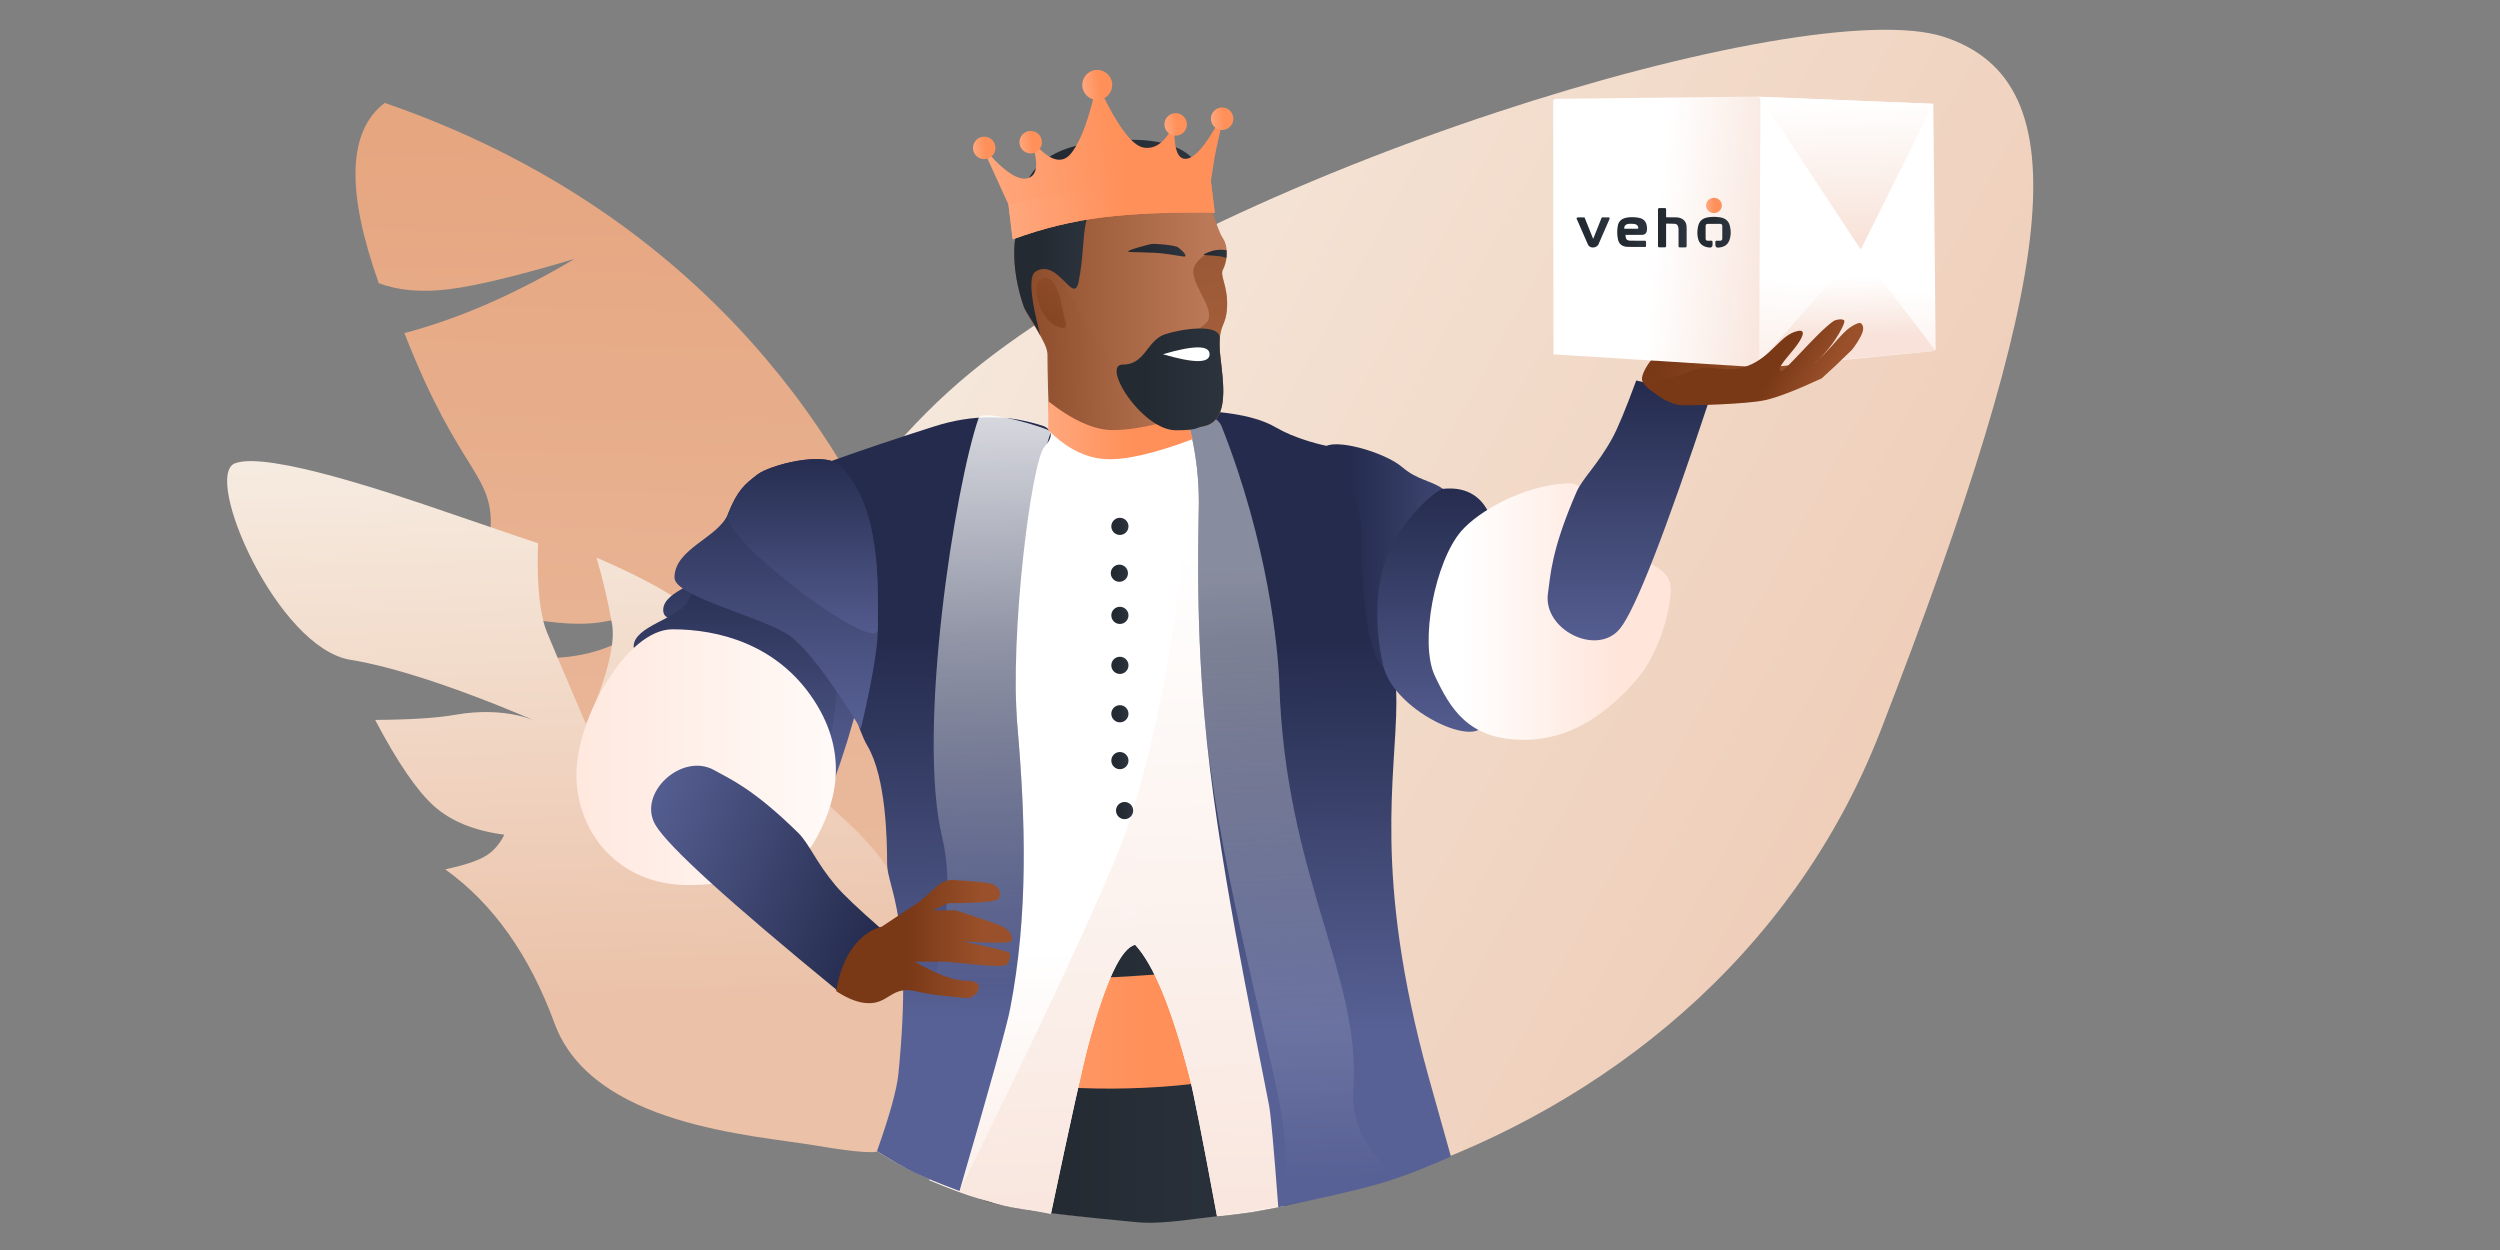
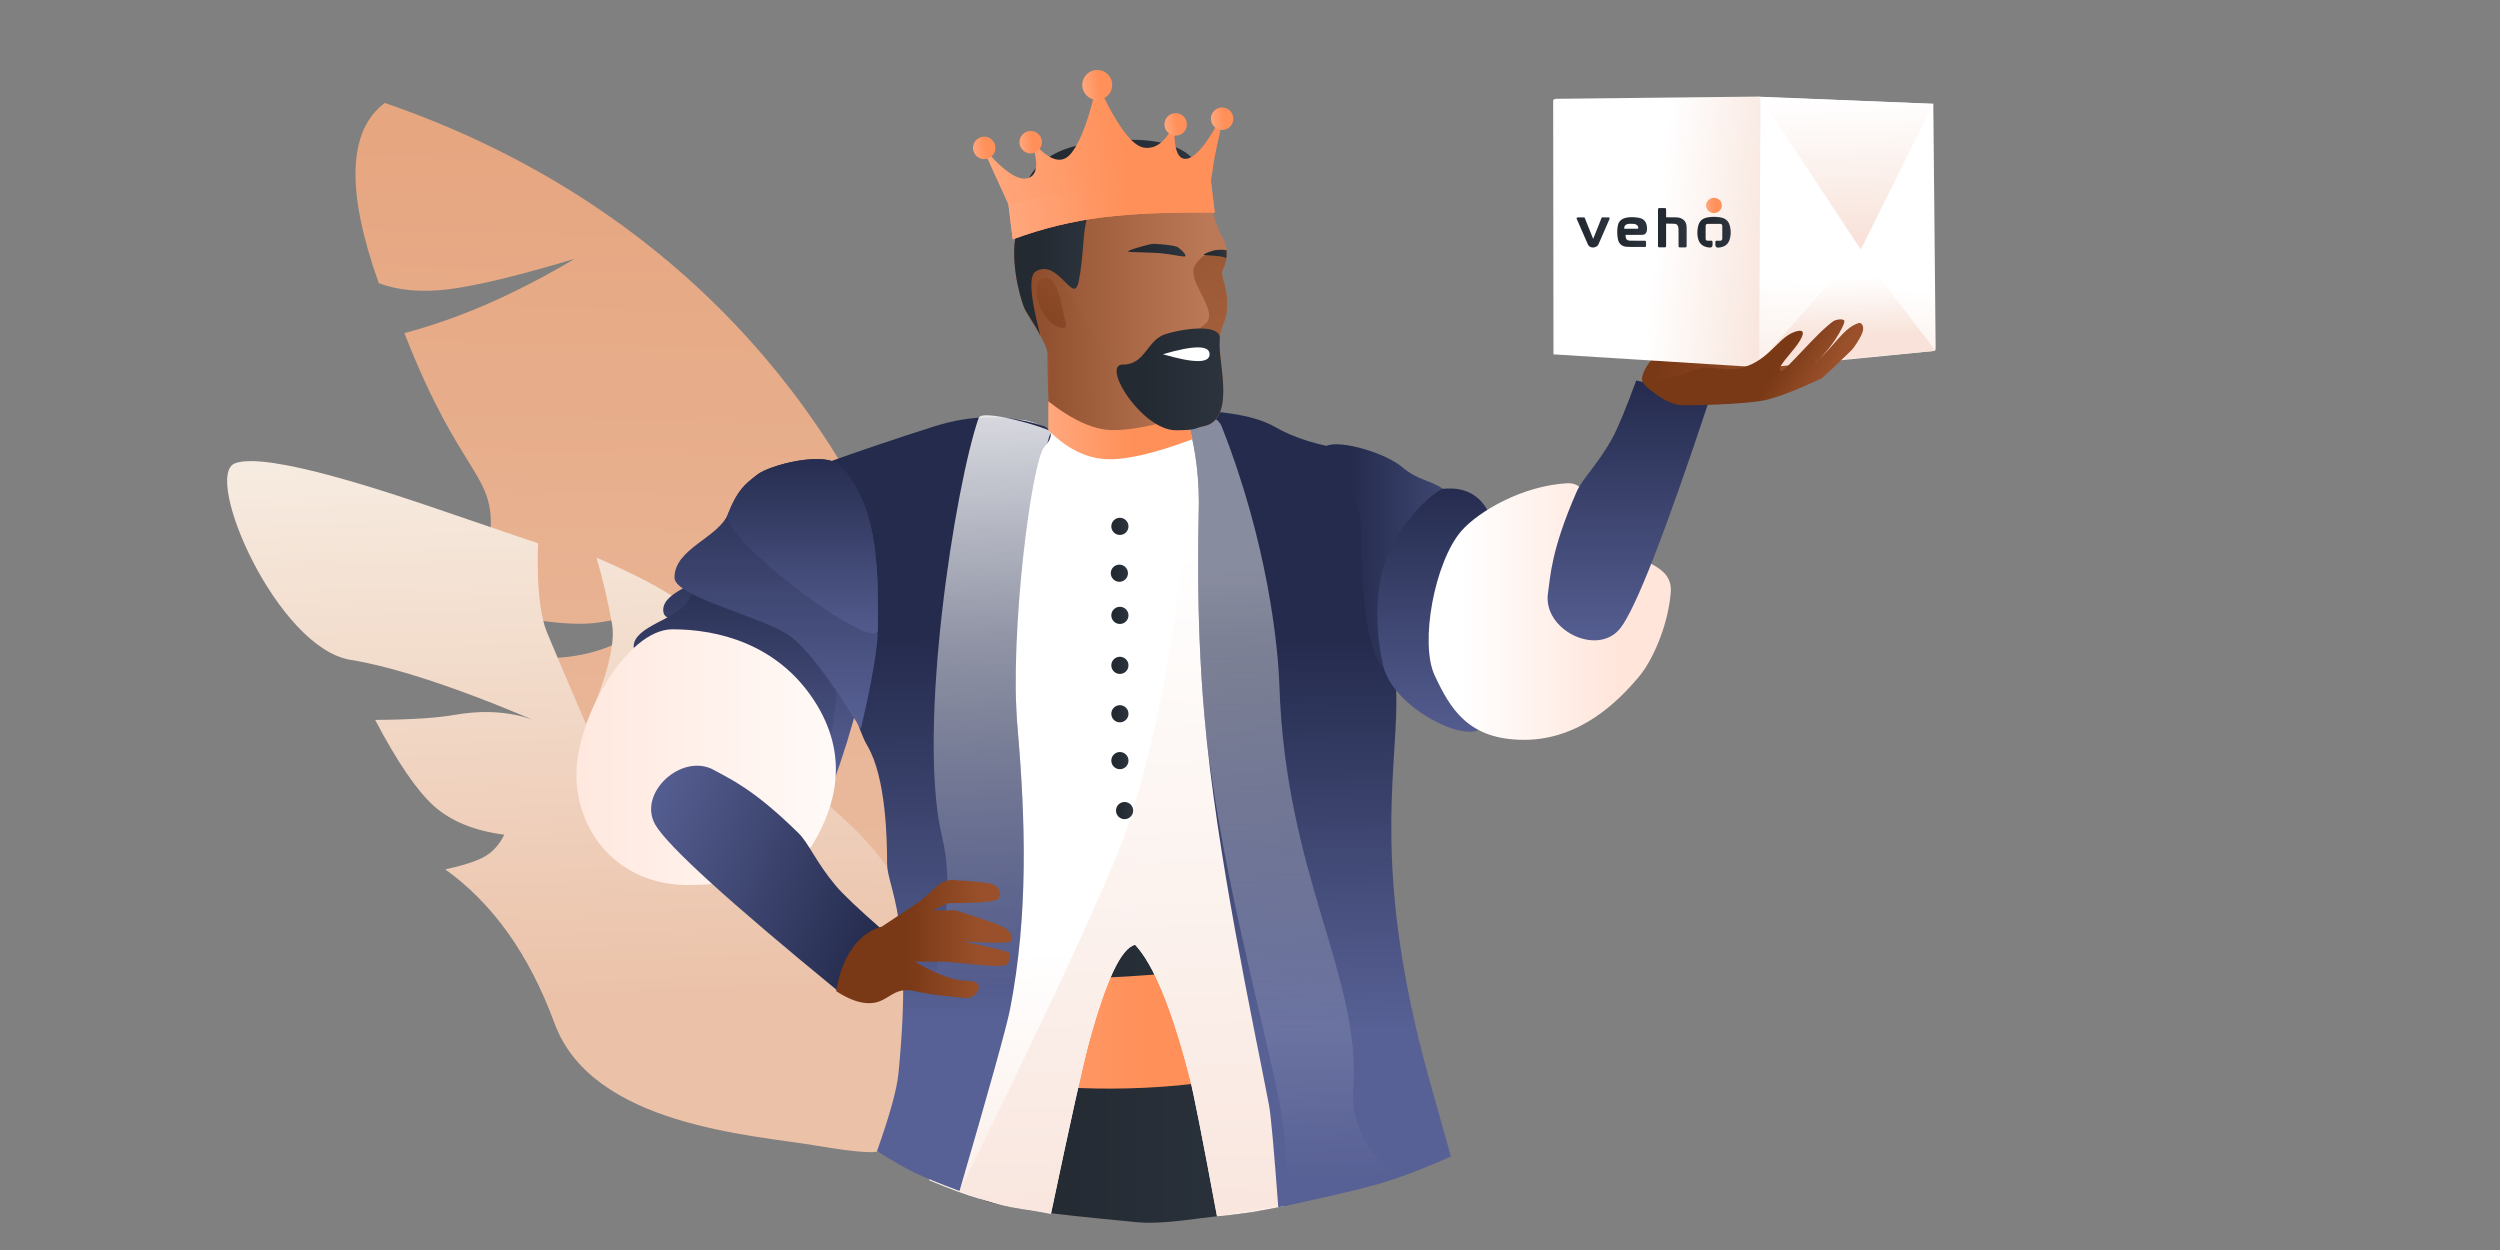
<svg xmlns="http://www.w3.org/2000/svg" width="1440" height="720">
  <rect width="100%" height="100%" fill="#808080" stroke="none" />
  <defs>
    <linearGradient x1="109.505%" y1="88.28%" x2="-15.08%" y2="13.018%" id="a">
      <stop stop-color="#EBC1A8" offset="0%" />
      <stop stop-color="#F9F5ED" offset="100%" />
    </linearGradient>
    <linearGradient x1="47.541%" y1="111.415%" x2="86.01%" y2="1.026%" id="b">
      <stop stop-color="#EBC1A8" offset="0%" />
      <stop stop-color="#E6A680" offset="100%" />
    </linearGradient>
    <linearGradient x1="13.654%" y1="68.664%" x2="33.557%" y2="-9.463%" id="c">
      <stop stop-color="#EBC1A8" offset="0%" />
      <stop stop-color="#F9F5ED" offset="100%" />
    </linearGradient>
    <linearGradient x1="134.355%" y1="65.985%" x2="33.745%" y2="65.985%" id="d">
      <stop stop-color="#323A45" offset="0%" />
      <stop stop-color="#232A32" offset="100%" />
    </linearGradient>
    <linearGradient x1="-4.669%" y1="56.934%" x2="57.74%" y2="56.934%" id="e">
      <stop stop-color="#FFA980" offset="0%" />
      <stop stop-color="#FF9059" offset="100%" />
    </linearGradient>
    <linearGradient x1="-4.669%" y1="56.934%" x2="57.74%" y2="56.934%" id="f">
      <stop stop-color="#FFA980" offset="0%" />
      <stop stop-color="#FF9059" offset="100%" />
    </linearGradient>
    <linearGradient x1="55.783%" y1="66.687%" x2="56.206%" y2="118.42%" id="g">
      <stop stop-color="#FFF" offset="0%" />
      <stop stop-color="#F8E4DB" offset="100%" />
      <stop stop-color="#F8E2D9" offset="100%" />
    </linearGradient>
    <linearGradient x1="53.996%" y1="16.906%" x2="55.14%" y2="108.226%" id="h">
      <stop stop-color="#FFF" offset="0%" />
      <stop stop-color="#F8E4DB" offset="100%" />
      <stop stop-color="#F8E2D9" offset="100%" />
    </linearGradient>
    <linearGradient x1="50%" y1="28.988%" x2="50.15%" y2="77.874%" id="i">
      <stop stop-color="#242B4D" offset="0%" />
      <stop stop-color="#586195" offset="100%" />
    </linearGradient>
    <linearGradient x1="50.442%" y1="-14.439%" x2="50.915%" y2="71.616%" id="j">
      <stop stop-color="#FFF" offset="0%" />
      <stop stop-color="#FFF" stop-opacity="0" offset="100%" />
    </linearGradient>
    <linearGradient x1="50%" y1="28.988%" x2="50.186%" y2="77.874%" id="k">
      <stop stop-color="#242B4D" offset="0%" />
      <stop stop-color="#586195" offset="100%" />
    </linearGradient>
    <linearGradient x1="50.577%" y1="14.715%" x2="51.352%" y2="71.616%" id="l">
      <stop stop-color="#FFF" offset="0%" />
      <stop stop-color="#FFF" stop-opacity="0" offset="100%" />
    </linearGradient>
    <linearGradient x1="50%" y1="0%" x2="50%" y2="100%" id="m">
      <stop stop-color="#242B4D" offset="0%" />
      <stop stop-color="#586195" offset="100%" />
    </linearGradient>
    <linearGradient x1="50%" y1="0%" x2="50%" y2="100%" id="n">
      <stop stop-color="#242B4D" offset="0%" />
      <stop stop-color="#586195" offset="100%" />
    </linearGradient>
    <linearGradient x1="50%" y1="0%" x2="50%" y2="100%" id="o">
      <stop stop-color="#242B4D" offset="0%" />
      <stop stop-color="#586195" offset="100%" />
    </linearGradient>
    <linearGradient x1="50%" y1="0%" x2="50%" y2="100%" id="p">
      <stop stop-color="#242B4D" offset="0%" />
      <stop stop-color="#586195" offset="100%" />
    </linearGradient>
    <linearGradient x1="18.457%" y1="24.139%" x2="122.613%" y2="24.139%" id="q">
      <stop stop-color="#242B4D" offset="0%" />
      <stop stop-color="#586195" offset="100%" />
    </linearGradient>
    <linearGradient x1="50%" y1="0%" x2="50%" y2="100%" id="r">
      <stop stop-color="#242B4D" offset="0%" />
      <stop stop-color="#586195" offset="100%" />
    </linearGradient>
    <linearGradient x1="78.384%" y1="28.241%" x2="16.872%" y2="28.241%" id="s">
      <stop stop-color="#FFE5DA" offset="0%" />
      <stop stop-color="#FFF" offset="100%" />
    </linearGradient>
    <linearGradient x1="50%" y1="0%" x2="50%" y2="100%" id="t">
      <stop stop-color="#242B4D" offset="0%" />
      <stop stop-color="#586195" offset="100%" />
    </linearGradient>
    <linearGradient x1="-15.488%" y1="28.241%" x2="120.03%" y2="28.241%" id="u">
      <stop stop-color="#FFE5DA" offset="0%" />
      <stop stop-color="#FFF" offset="100%" />
    </linearGradient>
    <linearGradient x1="-42.259%" y1="86.319%" x2="88.164%" y2="86.319%" id="v">
      <stop stop-color="#763615" offset="0%" />
      <stop stop-color="#BB7957" offset="100%" />
    </linearGradient>
    <linearGradient x1="-35.797%" y1="85.008%" x2="88.164%" y2="83.748%" id="w">
      <stop stop-color="#763615" offset="0%" />
      <stop stop-color="#BB7957" offset="100%" />
    </linearGradient>
    <linearGradient x1="53.499%" y1="-34.852%" x2="52.241%" y2="89.58%" id="x">
      <stop stop-color="#793816" offset="0%" />
      <stop stop-color="#9A512B" offset="100%" />
    </linearGradient>
    <linearGradient x1="134.355%" y1="65.985%" x2="33.745%" y2="65.985%" id="y">
      <stop stop-color="#323A45" offset="0%" />
      <stop stop-color="#232A32" offset="100%" />
    </linearGradient>
    <linearGradient x1="-4.669%" y1="56.934%" x2="57.74%" y2="56.934%" id="z">
      <stop stop-color="#FFA980" offset="0%" />
      <stop stop-color="#FF9059" offset="100%" />
    </linearGradient>
    <linearGradient x1="134.355%" y1="65.985%" x2="33.745%" y2="65.985%" id="A">
      <stop stop-color="#323A45" offset="0%" />
      <stop stop-color="#232A32" offset="100%" />
    </linearGradient>
    <linearGradient x1="60.96%" y1="78.022%" x2="55.197%" y2="-79.977%" id="B">
      <stop stop-color="#793816" offset="0%" />
      <stop stop-color="#9A512B" offset="100%" />
    </linearGradient>
    <linearGradient x1="134.355%" y1="65.985%" x2="33.745%" y2="65.985%" id="C">
      <stop stop-color="#323A45" offset="0%" />
      <stop stop-color="#232A32" offset="100%" />
    </linearGradient>
    <linearGradient x1="-4.669%" y1="56.934%" x2="57.74%" y2="56.934%" id="D">
      <stop stop-color="#FFA980" offset="0%" />
      <stop stop-color="#FF9059" offset="100%" />
    </linearGradient>
    <linearGradient x1="-4.669%" y1="56.934%" x2="57.74%" y2="56.934%" id="E">
      <stop stop-color="#FFA980" offset="0%" />
      <stop stop-color="#FF9059" offset="100%" />
    </linearGradient>
    <linearGradient x1="-4.669%" y1="56.934%" x2="57.74%" y2="56.934%" id="F">
      <stop stop-color="#FFA980" offset="0%" />
      <stop stop-color="#FF9059" offset="100%" />
    </linearGradient>
    <linearGradient x1="-4.669%" y1="56.934%" x2="57.74%" y2="56.934%" id="G">
      <stop stop-color="#FFA980" offset="0%" />
      <stop stop-color="#FF9059" offset="100%" />
    </linearGradient>
    <linearGradient x1="83.101%" y1="78.314%" x2="39.744%" y2="78.314%" id="H">
      <stop stop-color="#9A512B" offset="0%" />
      <stop stop-color="#793816" offset="100%" />
    </linearGradient>
    <linearGradient x1="83.101%" y1="78.314%" x2="6.386%" y2="78.314%" id="I">
      <stop stop-color="#9A512B" offset="0%" />
      <stop stop-color="#793816" offset="100%" />
    </linearGradient>
    <linearGradient x1="65.35%" y1="66.687%" x2="66.474%" y2="118.42%" id="J">
      <stop stop-color="#FFF" offset="0%" />
      <stop stop-color="#F8E4DB" offset="100%" />
      <stop stop-color="#F8E2D9" offset="100%" />
    </linearGradient>
    <linearGradient x1="50%" y1="63.272%" x2="102.533%" y2="63.272%" id="K">
      <stop stop-color="#FFF" offset="0%" />
      <stop stop-color="#F8E4DB" offset="100%" />
      <stop stop-color="#F8E2D9" offset="100%" />
    </linearGradient>
    <linearGradient x1="46.123%" y1="2.585%" x2="48.729%" y2="89.896%" id="L">
      <stop stop-color="#FFF" offset="0%" />
      <stop stop-color="#F8E4DB" offset="100%" />
      <stop stop-color="#F8E2D9" offset="100%" />
    </linearGradient>
    <linearGradient x1="46.123%" y1="23.876%" x2="48.729%" y2="71.982%" id="M">
      <stop stop-color="#FFF" offset="0%" />
      <stop stop-color="#F8E4DB" offset="100%" />
      <stop stop-color="#F8E2D9" offset="100%" />
    </linearGradient>
    <linearGradient x1="94.728%" y1="79.358%" x2="63.98%" y2="79.358%" id="N">
      <stop stop-color="#9A512B" offset="0%" />
      <stop stop-color="#793816" offset="100%" />
    </linearGradient>
    <linearGradient x1="134.355%" y1="65.985%" x2="33.745%" y2="65.985%" id="O">
      <stop stop-color="#323A45" offset="0%" />
      <stop stop-color="#232A32" offset="100%" />
    </linearGradient>
    <linearGradient x1="134.355%" y1="65.985%" x2="33.745%" y2="65.985%" id="P">
      <stop stop-color="#323A45" offset="0%" />
      <stop stop-color="#232A32" offset="100%" />
    </linearGradient>
    <linearGradient x1="134.355%" y1="65.985%" x2="33.745%" y2="65.985%" id="Q">
      <stop stop-color="#323A45" offset="0%" />
      <stop stop-color="#232A32" offset="100%" />
    </linearGradient>
    <linearGradient x1="134.355%" y1="65.985%" x2="33.745%" y2="65.985%" id="R">
      <stop stop-color="#323A45" offset="0%" />
      <stop stop-color="#232A32" offset="100%" />
    </linearGradient>
    <linearGradient x1="134.355%" y1="65.985%" x2="33.745%" y2="65.985%" id="S">
      <stop stop-color="#323A45" offset="0%" />
      <stop stop-color="#232A32" offset="100%" />
    </linearGradient>
    <linearGradient x1="134.355%" y1="65.985%" x2="33.745%" y2="65.985%" id="T">
      <stop stop-color="#323A45" offset="0%" />
      <stop stop-color="#232A32" offset="100%" />
    </linearGradient>
    <linearGradient x1="134.355%" y1="65.985%" x2="33.745%" y2="65.985%" id="U">
      <stop stop-color="#323A45" offset="0%" />
      <stop stop-color="#232A32" offset="100%" />
    </linearGradient>
    <linearGradient x1="-4.669%" y1="56.934%" x2="57.74%" y2="56.934%" id="V">
      <stop stop-color="#FFA980" offset="0%" />
      <stop stop-color="#FF9059" offset="100%" />
    </linearGradient>
  </defs>
  <g fill="none" fill-rule="evenodd">
-     <path d="M397.353 670.597C520.866 791.68 865.355 776.38 1011.466 535.055c146.112-241.325 179.734-347.349 105.342-387.19-74.392-39.84-427.889 3.702-585.793 93.046-157.904 89.344-257.175 308.603-133.662 429.686Z" fill="url(#a)" fill-rule="nonzero" transform="rotate(-10 394.682 67.724)" />
    <path d="M69.977 670.067c-37.796-184.345 138.088-480 473.31-480 14.896 22.04 4.72 55.13-30.526 99.27-12.041.385-25.183-2.907-39.424-9.875-14.242-6.968-35.135-20.328-62.68-40.08 25.582 30.251 51.842 54.37 78.78 72.353-57.497 67.808-75.68 59.158-84.281 92.656-5.735 22.332-14.54 36.066-26.413 41.2-20.301-2.698-35.732-6.42-46.292-11.168-10.56-4.748-25.675-14.759-45.346-30.032 14.849 21.256 26.12 34.99 33.812 41.2 20.168 16.283 40.962 19.17 40.962 19.17s-37.347 29.516-64.535 66.534c-27.187 37.018-66.251 22.921-97.894 44.303-31.642 21.381-89.402 37.707-129.473 94.47Z" fill="url(#b)" transform="scale(-1 1) rotate(-19 -229.927 2410.141)" />
    <path d="M284.57 758.68c-28.29-24.253-104.86-76.253-93.013-138.096 7.897-41.228 5.137-77.37-8.28-108.424 10.328 3.522 18.18 5.31 23.554 5.366 5.375.055 10.67-1.599 15.886-4.961-13.54-10.735-22.267-22.362-26.184-34.882-3.917-12.519-5.094-32.553-3.532-60.102 17.571 10.387 31.193 17.434 40.866 21.14 27.803 10.656 38.276 27.428 38.276 27.428s-40.46-57.805-73.38-85.443c-32.92-27.638-18.586-135.093 1.196-131.403 19.782 3.69 68.708 61.623 90.38 87.39 21.672 25.768 35.503 42.03 35.503 42.03s-19.273 28.43-21.98 46.317c-2.707 17.886-8.012 57.132-8.012 57.132s35.377-23.009 42.534-41.624c4.772-12.41 8.783-24.893 12.035-37.45 27.357 37.967 39.135 64.418 35.335 79.354-5.7 22.403-8.286 57.751.506 92.788 8.793 35.036 25.704 64.77 8.503 115.47-11.468 33.8-38.067 63.373-79.8 88.72-1.403 2.336-11.535-4.58-30.394-20.75Z" fill="url(#c)" fill-rule="nonzero" transform="rotate(-31 199.303 374.498)" />
    <g transform="translate(332 -67.067)">
      <path d="M195.988 620.981c46.387-27.047 87.361-41.747 122.924-44.1 35.562-2.353 72.516 12.347 110.863 44.1l5.752 133.938c-26.06 6.912-47.261 11.065-63.602 12.459-14.317 1.22-33.9 5.182-49.414 3.645-30.614-3.032-71.315-6.456-88.44-12.848-38.417-14.34-55.554-23.31-51.411-26.914 4.445-26.816 7.521-45.69 9.228-56.623 8.478-54.317 9.845-72.203 4.1-53.657Z" fill="url(#d)" fill-rule="nonzero" />
      <path d="M195.988 620.981c45.714 8.013 86.352 10.843 121.914 8.49 35.562-2.353 72.853-5.183 111.873-8.49v41.943c-16.709 18.035-50.767 28.263-102.175 30.685-51.409 2.421-96.646-3.902-135.712-18.971l4.1-53.657Z" fill="url(#e)" />
      <path d="M195.988 641.981c45.714 4.164 86.352 5.634 121.914 4.412 35.562-1.223 72.853-2.694 111.873-4.412v21.794c-16.709 9.371-50.767 14.686-102.175 15.945-51.409 1.258-96.646-2.028-135.712-9.858l4.1-27.881Z" fill="url(#f)" />
      <path d="M273.366 766.323c11.282-53.594 18.482-86.155 21.6-97.682 9.877-36.505 18.842-55.631 26.895-57.38 10.752 11.601 21.2 37.072 31.344 76.413 2.253 8.738 7.502 35.393 15.747 79.967 2.41-.18 4.119-.321 5.128-.422 2.647-.263 4.693-.557 6.13-.728 6.015-.714 10.87-1.486 14.489-2.211 1.96-.393 3.77-.664 5.411-.988 2.064-.407 4.592-.925 7.585-1.554l-26.698-454.78c-9.775-.563-15.701-.563-17.778 0-37.624 10.215-47.338 20.226-55.674 20.226-6.494 0-20.674-.719-35.728-12.294-5.87-4.515-20.428-9.856-26.727-2.232-23.759 28.757-32.385 61.166-27.71 106.268 3.718 35.862-.978 145.208-14.086 328.036 11.722 4.912 21.212 8.411 28.473 10.5 7.261 2.088 21.127 5.042 41.599 8.861Z" fill="url(#g)" />
      <path d="M273.366 765.81c11.324-53.409 18.524-85.798 21.6-97.17 9.877-36.504 18.842-55.63 26.895-57.378 10.752 11.6 21.2 37.071 31.344 76.412 2.215 8.59 7.502 35.246 15.86 79.967l37.63-6.218-25.698-454.464c-9.775-.564-15.701-.564-17.778 0-16.695 4.532-3.27 93.25-42.508 226.998-7.873 26.839-41.218 99.887-100.033 219.146 10.539 4.09 18.829 6.863 24.87 8.32 6.04 1.457 15.313 2.919 27.818 4.387Z" fill="url(#h)" />
      <path d="M269.558 312.658c-20.288-6.989-41.41-6.989-63.367 0-21.957 6.99-42.022 13.741-60.196 20.257-6.528 18.96-8.102 37.84-4.72 56.641 5.072 28.202 15.62 88.936 26.366 107.127 10.745 18.192 11.335 54.23 11.335 67.9 0 13.67 15.395 31.242 6.522 120.897-.9 9.094-5.018 23.976-12.352 44.644 8.82 5.554 15.947 9.645 21.383 12.273 5.435 2.628 14.152 6.196 26.149 10.706 17.55-60.203 27.27-95.176 29.158-104.92 10.574-54.583 8.856-108.826 4.218-162.396-4.638-53.57 8.169-153.248 15.504-161.29 4.89-5.362 4.89-9.308 0-11.839Z" fill="url(#i)" />
      <path d="M231.727 307.768c-13.347 38.077-35.989 179.908-20.967 241.934 12.88 53.183-19.644 133.066-38.577 182s48.299 34.806 51.176 21.054c7.753-37.055 23.623-89.841 26.477-104.573 10.574-54.583 8.856-108.826 4.218-162.396-4.304-49.716 11.19-149.405 19.305-169.922.629-1.59-39.64-13.777-41.632-8.097Z" fill="url(#j)" fill-rule="nonzero" style="mix-blend-mode:soft-light" />
      <path d="M404.29 762.437c-2.528-33.838-4.316-53.492-5.364-58.962-8.997-46.967-30.29-144.75-37.226-224.563-5.234-60.236-3.152-110.682-3.152-122.436 0-18.22-2.713-35.893-8.14-53.02 24.075.217 41.462 3.43 52.159 9.64 10.696 6.21 25.171 10.68 43.424 13.41 17.55 68.366 26.326 116.612 26.326 144.735 0 42.186-13.818 99.297 18.574 216.204 2.715 9.798 6.995 25.051 12.84 45.76-16.368 7.299-30.504 12.637-42.41 16.016-11.905 3.378-30.916 7.783-57.032 13.216Z" fill="url(#k)" />
      <path d="M377.417 919.067c28.863-89.648 38.032-161.943 27.507-216.885-8.998-46.967-36.288-143.458-43.224-223.27-5.234-60.236-3.152-110.682-3.152-122.436 0-18.22-2.713-35.893-8.14-53.02 12.175 1.079 19.252 4.12 21.233 9.125 26.616 67.243 32.568 126.996 33.283 149.16 3.54 109.77 47.1 167.54 42.613 232.37-4.07 58.808 80.358 67.387 72.606 96.355-8.106 30.288-55.681 73.155-142.726 128.601Z" fill="url(#l)" fill-rule="nonzero" opacity=".458" style="mix-blend-mode:soft-light" />
      <path d="M145.124 373.576c-8.795-6.013-40.402-.209-47.462 3.614-7.06 3.823-11.371 6.06-16.844 15.697C75.345 402.523 50 406.748 50 418.433c0 8 12.014 4.955 32.768 9.85 9.559 2.254 20.972 6.193 33.918 13.671 9.328 5.388 19.582 31.26 30.76 77.614 12.997-36.252 19.494-63.065 19.494-80.439 0-17.156 2.309-49.06-21.816-65.553Z" fill="url(#m)" />
      <path d="M128.124 394.576c-8.795-6.013-40.402-.209-47.462 3.614-7.06 3.823-11.371 6.06-16.844 15.697C58.345 423.523 33 427.748 33 439.433c0 8 12.014 4.955 32.768 9.85 9.559 2.254 20.972 6.193 33.918 13.671 9.328 5.388 21.331 30.073 36.01 74.055 9.496-33.88 14.244-59.506 14.244-76.88 0-17.156 2.309-49.06-21.816-65.553Z" fill="url(#n)" />
      <path d="M151.772 335.233c-8.81-8.651-40.465-.3-47.535 5.2-7.07 5.5-11.39 8.718-16.87 22.582-5.482 13.863-30.865 19.942-30.865 36.751 0 11.256 52.413 23.018 66.788 33.84 9.583 7.215 23.096 24.97 40.538 53.267 6.529-27.724 9.793-46.835 9.793-57.331 0-24.69 2.312-70.582-21.85-94.31Z" fill="url(#o)" />
      <path d="M151.772 335.233c-8.81-8.651-40.465-.3-47.535 5.2-7.07 5.5-11.39 8.718-16.87 22.582-5.482 13.863 86.254 82.272 86.254 66.527 0-24.69 2.312-70.582-21.85-94.31Z" fill="url(#p)" />
      <path d="M430.658 324.942c4.869-5.844 34.617 2.256 45.08 11.245 8.669 7.449 16.551 7.599 23.353 12.455 16.792 11.99 30.624 31.014 30.624 33.13 0 7.456-15.048 70.462-7.524 95.751 7.524 25.29-39.38-8.087-56.916-25.042-13.151-12.716-13.151-65.707-13.151-77.28 0-32.8-26.336-44.415-21.466-50.259Z" fill="url(#q)" />
      <path d="M499.09 348.642c30.625-3.24 30.625 31.014 30.625 33.13 0 7.456-15.048 70.462-7.524 95.751 7.524 25.29-48.096 2.958-56.916-25.042-1.482-4.705-8.103-34.507 0-60.19 7.896-25.029 30.265-43.273 33.816-43.649Z" fill="url(#r)" />
      <path d="M595.893 378.106c-12.299-10.888-10.558-33.506-25.238-32.683-25.874 1.452-51.19 16.28-60.94 27.527-15.28 17.628-24.185 64.483-15.28 83.318 8.903 18.835 19.115 36.94 51.425 36.94 32.311 0 54.544-22.352 66.634-36.94 6.545-7.897 15.96-26.944 17.83-47.525 1.584-17.437-18.849-16.842-34.431-30.637Z" fill="url(#s)" />
      <path d="M559.651 408.566c1.423-9.133 1.51-23.98 16.413-58.08 3.485-7.974 12.12-15.56 20.628-31.03 3.137-5.704 7.732-16.785 13.786-33.243l42.327 10.483c-25.579 77.224-42.78 121.34-51.605 132.347-13.236 16.51-44.847.687-41.549-20.477Z" fill="url(#t)" />
-       <path d="M55.336 429.542C29.14 429.542 0 480.627 0 513.269c0 32.641 23.632 63.612 64.635 63.612 13.763 0 59.292-2.845 71.972-24.27 12.505-21.13 21.223-50.41 0-82.548-21.222-32.137-55.077-40.521-81.271-40.521Z" fill="url(#u)" />
+       <path d="M55.336 429.542C29.14 429.542 0 480.627 0 513.269c0 32.641 23.632 63.612 64.635 63.612 13.763 0 59.292-2.845 71.972-24.27 12.505-21.13 21.223-50.41 0-82.548-21.222-32.137-55.077-40.521-81.271-40.521" fill="url(#u)" />
      <path d="M60.768 618.656c1.423-9.133 1.51-23.98 16.413-58.08 3.486-7.974 12.12-15.56 20.628-31.03 3.137-5.704 7.733-16.785 13.786-33.243l42.327 10.483c-25.579 77.225-42.78 121.34-51.605 132.347-13.236 16.511-44.847.688-41.549-20.477Z" fill="url(#t)" transform="rotate(111 107.225 571.15)" />
      <path d="M272.609 308.928c-.792-2.392-1.277-31.006-1.277-37.824 0-6.819-11.25-20.703-13.686-27.537-2.436-6.833-8.716-28.27-3.338-46.534 5.378-18.264 104.949-23.101 108.338-17.277 3.388 5.824 5.946 18.62 9.752 24.514 3.807 5.893 1.923 14.639 0 18.087-1.923 3.45 2.906 9.464 2.398 21.21-.507 11.746-4.32 9.484-4.32 22.243 0 12.76 8.746 43.258-9.267 46.77-9.062 1.768-18.439 1.524-28.746 4.86-10.183 3.294-13.38 10.103-24.918 9.744-23.217-.724-34.144-15.865-34.936-18.256Z" fill="url(#v)" />
      <path d="M370.475 265.81c0 12.76-27.705 48.294-38.012 51.63-10.183 3.294-13.38 10.103-24.918 9.744-11.895-.37-19.424-4.215-24.628-8.357-.206-.164-7.315-2.927-9.417-12.291-2.18-9.713.608-26.202-1.683-35.815-3.685-15.466-11.051-19.822-12.133-25.791-5.008-27.633 7.054-19.994 12.133-25.242 5.856-6.05 23.875 52.435 50.309 67.299 17.978 10.108 48.35-22.716 48.35-21.177Z" fill="url(#w)" />
      <path d="M374.566 211.446c.263 4.382-.945 8.718-2.168 10.911-1.923 3.45 2.906 9.464 2.398 21.21-.507 11.746-4.32 9.484-4.32 22.243 0 12.76 8.746 43.258-9.267 46.77-7.67 1.497-19.641-28.28-9.2-49.774 1.894-3.9 7.333-6.376 10.637-9.587 7.83-7.609-12.593-24.905-5.918-34.073 7.633-10.485 17.811-8.15 17.838-7.7Z" fill="url(#x)" opacity=".56" />
      <path d="M266.991 259.897c-2.525-5.865-8.06-12.726-9.345-16.33-2.436-6.833-8.716-28.27-3.338-46.534 2.273-7.718 21.366-13.039 42.914-16.17 2.602-.378-1.926 6.288-3.755 14.535-1.924 8.675-1.291 19.3-4.13 33.702-2.87 14.558-11.87-13.73-24.906-5.591-7.006 4.373 3.916 39.536 2.56 36.388Z" fill="url(#y)" fill-rule="nonzero" />
      <path d="M271.817 314.815v-16.618c14.134 11.079 26.56 16.618 37.28 16.618 10.718 0 24.775-2.76 42.171-8.28l3.701 13.475c-22.232 8.371-39.055 12.2-50.469 11.488-11.414-.714-22.308-6.275-32.683-16.683Z" fill="url(#z)" />
      <path d="M314.838 277.056c12.935 0 13.709-14.071 24.431-17.492 10.723-3.42 31.977-6.19 31.326 2.661a48.965 48.965 0 0 0-.12 3.585c0 12.76 8.747 43.258-9.266 46.77-4.762.93-3.386 2.31-15.917 2.31-19.39 0-43.389-37.834-30.454-37.834Z" fill="url(#A)" fill-rule="nonzero" />
      <path d="M337.812 271.104c17.941-5.263 26.912-5.263 26.912 0 0 5.262-8.97 5.262-26.912 0Z" fill="#FFF" fill-rule="nonzero" />
      <path d="M278.413 237.918c-2.904-9.355-6.473-12.71-10.708-10.064-6.351 3.968-.634 22.274 7.994 26.641 5.752 2.911 7.566 1.54 5.441-4.111l-2.727-12.466Z" fill="url(#B)" opacity=".49" />
      <path d="M362.646 182.756c-.658-10.049-2.293-17.037-4.905-20.963-10.827-16.281-38.572-15.479-60.533-12.525-29.907 4.021-43.712 19.985-41.416 47.893 15.827-7.406 30.63-12.208 44.41-14.405 13.78-2.198 34.594-2.198 62.444 0Z" fill="url(#C)" fill-rule="nonzero" />
      <g transform="rotate(-7 1065.236 -1773.027)">
        <path d="M133.71 89.917c-25.12-3.462-46.5-5.193-64.144-5.193-17.643 0-35.384 2.092-53.222 6.276V70.82L4.96 34.788c9.978 15.69 18.027 23.127 24.146 22.312 6.12-.815 7.611-8.252 4.477-22.312 8.516 13.774 15.998 17.404 22.448 10.89 6.45-6.515 12.928-19.271 19.434-38.27 7.985 24.873 15.38 38.313 22.182 40.322 6.803 2.009 13.246-1.933 19.33-11.824-2.45 14.685-.801 21.75 4.95 21.194 5.75-.557 14.102-9.131 25.057-25.725-3.772 10.48-6.377 17.784-7.816 21.913-1.438 4.128-3.258 10.28-5.459 18.456v18.173Z" fill="url(#D)" />
        <path d="M133.71 89.917c-25.12-3.462-46.5-5.193-64.144-5.193-17.643 0-35.384 2.092-53.222 6.276V70.82c22.618-2.23 42.337-3.346 59.156-3.346 16.82 0 36.223 1.423 58.21 4.27v18.173Z" fill="url(#E)" />
        <ellipse fill="url(#F)" cx="6.471" cy="36.721" rx="6.471" ry="6.48" />
        <ellipse fill="url(#F)" cx="33.436" cy="36.721" rx="6.471" ry="6.48" />
        <ellipse fill="url(#G)" cx="75.5" cy="8.64" rx="8.629" ry="8.64" />
        <ellipse fill="url(#F)" cx="117.564" cy="36.721" rx="6.471" ry="6.48" />
        <ellipse fill="url(#F)" cx="144.529" cy="36.721" rx="6.471" ry="6.48" />
      </g>
      <path d="M149.638 637.936c8.182 5.372 15.33 7.633 21.442 6.783 9.168-1.276 11.824-9.506 23.887-6.783s22.705 3.274 29.215 3.988c6.51.713 12.738-9.891 1.206-9.891-7.687 0-17.828-3.684-30.421-11.052h15.995c6.856 0 33.605 4.15 37.009 1.565.908-.69 2.5-4.613 1.582-6.45-.449-.899-9.54-3.166-27.275-6.8 18.264 1.153 27.696 1.057 28.298-.29.903-2.022.134-6.477-8.348-9.594-5.655-2.077-13.615-4.748-23.882-8.011h-13.257l9.344-4.13c17.603.01 27.118-.826 28.543-2.508 2.137-2.525 1.182-7.939-5.996-9.05-4.048-.626-10.604-1.203-19.67-1.731a12.6 12.6 0 0 0-9.071 3.132l-10.094 8.91-22.178 14.765c-6.79 1.92-12.469 6.103-17.038 12.55-4.569 6.446-7.666 14.645-9.291 24.597Z" fill="url(#H)" />
      <path d="M153.152 212.695c-8.327 12.126-9.03 29.077-5.751 32.505 3.278 3.427 17.527 3.427 23.735 0 4.138-2.285 12.547-9.078 25.226-20.379a176.057 176.057 0 0 0 18.303-15.128c5.826-5.508 10.154-13.304 12.986-23.387 6.465-7.501 7.463-11.252 2.992-11.252-4.47 0-11.38 2.996-20.73 8.989l-20.266 12.256c6.813-14.86 10.095-23.375 9.849-25.548-.37-3.259-8.75-6.837-14.891 1.045-6.142 7.883-4.75 16.456-12.207 26.153-7.457 9.696-10.92 2.62-19.246 14.746Z" fill="url(#I)" transform="rotate(31 306.902 1106.654)" />
      <path d="M141.691 173.565c65.22-13.35 98.242-20.151 99.067-20.405.825-.254 1.237-.691 1.237-1.311L225.897 11.565l-100.902 6.443 16.696 155.557Z" fill="url(#J)" transform="rotate(6 -596.353 5370.776)" />
      <path d="M9.531 20.033C86.32 11.099 124.921 6.61 125.336 6.567c.414-.042.862.51 1.343 1.66l15.316 153.38-118.56 4.958C13.218 70.578 8.074 22.205 8.002 21.445c-.072-.76.438-1.23 1.53-1.412Z" fill="url(#K)" transform="rotate(6 -704.853 5364.776)" />
      <path fill="url(#L)" d="m134.416 12.527 57.921 87.837 41.795-83.923z" transform="translate(547.451 110.431)" />
      <path fill="url(#M)" d="m131.389 168.364 104-9.664-44.342-58.336z" transform="translate(547.451 110.431)" />
      <path d="M168.642 226.359c-7.47 10.881-18.705 16.46-15.763 19.536 2.941 3.075 15.724 3.075 21.293 0 5.57-3.076 32.006-19.927 39.845-27.341 5.227-4.943 12.386-14.122 21.479-27.539 1.816-5.773 3.956-13.403 6.418-22.889.348-1.341.89-8.864 0-12.251-1.034-3.932-3.562-3.683-3.693-3.664-1.051.145-2.72 2.737-3.952 5.536-2.03 4.609-3.086 13.997-4.64 20.278-1.964 7.935-4.149 12.304-3.696 11.32 6.245-13.584 5.198-32.282 3.696-33.47-1.323-1.046-4.707 2.053-5.311 3.395-4.743 10.536-9.046 40.176-11.093 40.176-3.07 0-.856-8.453 0-15.641.82-6.899.308-12.619-3.49-9.194-7.757 6.992-5.194 20.501-14.58 32.32-9.385 11.82-19.042 8.546-26.513 19.428Z" fill="url(#N)" transform="rotate(31 306.902 1106.654)" />
      <ellipse fill="#FCF3F0" cx="317.861" cy="591.422" rx="4.949" ry="4.947" />
      <ellipse fill="#FCF3F0" cx="317.562" cy="563.639" rx="4.949" ry="4.947" />
      <ellipse fill="url(#O)" fill-rule="nonzero" cx="315.762" cy="533.957" rx="4.949" ry="4.947" />
      <ellipse fill="url(#O)" fill-rule="nonzero" cx="313.062" cy="505.174" rx="4.949" ry="4.947" />
      <ellipse fill="url(#O)" fill-rule="nonzero" cx="313.062" cy="478.19" rx="4.949" ry="4.947" />
      <ellipse fill="url(#O)" fill-rule="nonzero" cx="313.062" cy="450.306" rx="4.949" ry="4.947" />
      <ellipse fill="url(#O)" fill-rule="nonzero" cx="313.062" cy="421.523" rx="4.949" ry="4.947" />
      <ellipse fill="url(#O)" fill-rule="nonzero" cx="312.762" cy="397.238" rx="4.949" ry="4.947" />
      <ellipse fill="url(#O)" fill-rule="nonzero" cx="313.062" cy="370.254" rx="4.949" ry="4.947" />
      <path d="M318.43 208.362c.456.53 13.478 3.411 19.563 5.61 5.738 2.073 11.164 4.704 11.769 4.404 1.247-.618-1.648-4.787-2.99-6.173-1.34-1.386-12.473-5.165-14.589-5.167-2.115 0-14.637.297-13.752 1.326Z" fill="url(#P)" fill-rule="nonzero" transform="rotate(-13 334.226 212.718)" />
      <path d="M361.78 211.777c0-.567 4.96-.973 7.764-.473 1.87.333 3.719.933 5.546 1.801l-1.375 4.232c-1.385-.983-2.37-1.606-2.953-1.867-4.647-2.082-8.982-3.374-8.982-3.693Z" fill="url(#Q)" fill-rule="nonzero" transform="rotate(-17 368.435 214.207)" />
      <path d="M604.261 202.354c.085.622.12 1.174.242 1.704.213.923.874 1.422 1.821 1.557.52.065 1.045.096 1.57.091 2.46.015 4.92.013 7.381.019.618.001.853.229.854.825 0 .696.006 1.393 0 2.09 0 .4-.289.69-.694.688-3.347-.02-6.693.011-10.04-.089-3.019-.09-4.947-1.655-5.48-4.491-.493-2.6-.534-5.24 0-7.847.492-2.403 2.12-3.797 4.557-4.363 1.823-.423 3.68-.438 5.528-.285 1.035.087 2.094.24 3.073.56 1.75.574 2.824 1.836 3.303 3.556a8.586 8.586 0 0 1 .23 3.484c-.222 1.639-1.235 2.5-2.953 2.505-2.92.006-5.84-.01-8.76-.014l-.632.01Zm-.51-3.54c2.456.002 4.911.004 7.367.013.399 0 .494-.18.52-.476.082-1.085-.942-2.134-2.326-2.274a19.2 19.2 0 0 0-2.791-.09c-1.577.073-3.102.786-2.942 2.785.055.02.113.034.172.042Z" fill="url(#R)" fill-rule="nonzero" />
      <path d="M627.677 192.231h.602c1.756.012 3.513.018 5.268.042.4.01.8.051 1.194.121 2.831.479 4.584 2.339 4.718 5.125.083 1.715.038 3.437.042 5.156.005 2.025.005 4.05 0 6.074 0 .59-.254.83-.88.827l-2.912-.01c-.628-.002-.872-.236-.872-.837 0-3.178.013-6.356-.015-9.534a5.954 5.954 0 0 0-.29-1.742c-.257-.806-.852-1.375-1.757-1.444-1.163-.096-2.335-.096-3.503-.126-.513-.015-1.027 0-1.596 0v12.77c0 .66-.234.884-.924.883l-2.86-.01c-.631-.003-.887-.242-.887-.827v-20.972c0-.532.263-.793.811-.796l3.011-.008c.603-.001.849.23.849.802.002 1.47 0 2.944 0 4.506Z" fill="url(#S)" fill-rule="nonzero" />
      <path d="M660.037 197.227c0-.766-.45-1.196-1.245-1.198-2.359-.004-4.717-.003-7.074 0-.833.001-1.27.42-1.272 1.223a1636.69 1636.69 0 0 0 0 7.25c0 .8.433 1.215 1.274 1.226.635.007 1.27-.02 1.907-.021.516.001.797.269.803.765v1.645c0 .955-.63 1.612-1.631 1.543-2.999-.216-5.532-1.493-6.507-4.515-.574-1.78-.688-3.606-.533-5.442a15.79 15.79 0 0 1 .517-2.888c.692-2.482 2.438-3.952 5.02-4.455a21.266 21.266 0 0 1 7.777-.044c2.854.5 4.66 2.148 5.33 4.878.663 2.702.702 5.416-.221 8.073-1.02 2.915-3.093 4.138-6.506 4.425-.931.077-1.606-.619-1.62-1.529a67.99 67.99 0 0 1-.007-1.693c0-.494.29-.758.81-.76.652.001 1.305.015 1.957.004.765-.01 1.204-.44 1.214-1.175.01-.614 0-1.227.006-1.841.006-.615 0-1.227 0-1.841.001-1.21.006-2.42.001-3.63Z" fill="url(#T)" fill-rule="nonzero" />
      <path d="m585.729 204.54 1.849-4.64c.948-2.38 1.907-4.76 2.837-7.153.148-.38.35-.492.763-.482 1.086.028 2.175.006 3.262.007.59-.001.876.394.655.9-2.112 4.864-4.228 9.721-6.349 14.572-.817 1.865-3.738 2.504-5.344 1.148a3.27 3.27 0 0 1-.83-1.162c-1.867-4.23-3.706-8.466-5.554-12.692-.319-.727-.64-1.452-.95-2.156.19-.503.57-.618 1.103-.6a52.3 52.3 0 0 0 3.06-.004c.345-.009.502.094.62.396 1.492 3.736 2.99 7.473 4.497 11.21.088.22.18.436.27.654l.11.002Z" fill="url(#U)" fill-rule="nonzero" />
      <path d="M659.778 185.466a4.322 4.322 0 0 1-1.384 3.093 4.64 4.64 0 0 1-3.246 1.238c-2.51-.043-4.486-2.039-4.441-4.488.043-2.396 2.151-4.327 4.678-4.296 2.42.031 4.431 2.07 4.393 4.453Z" fill="url(#V)" />
    </g>
  </g>
</svg>